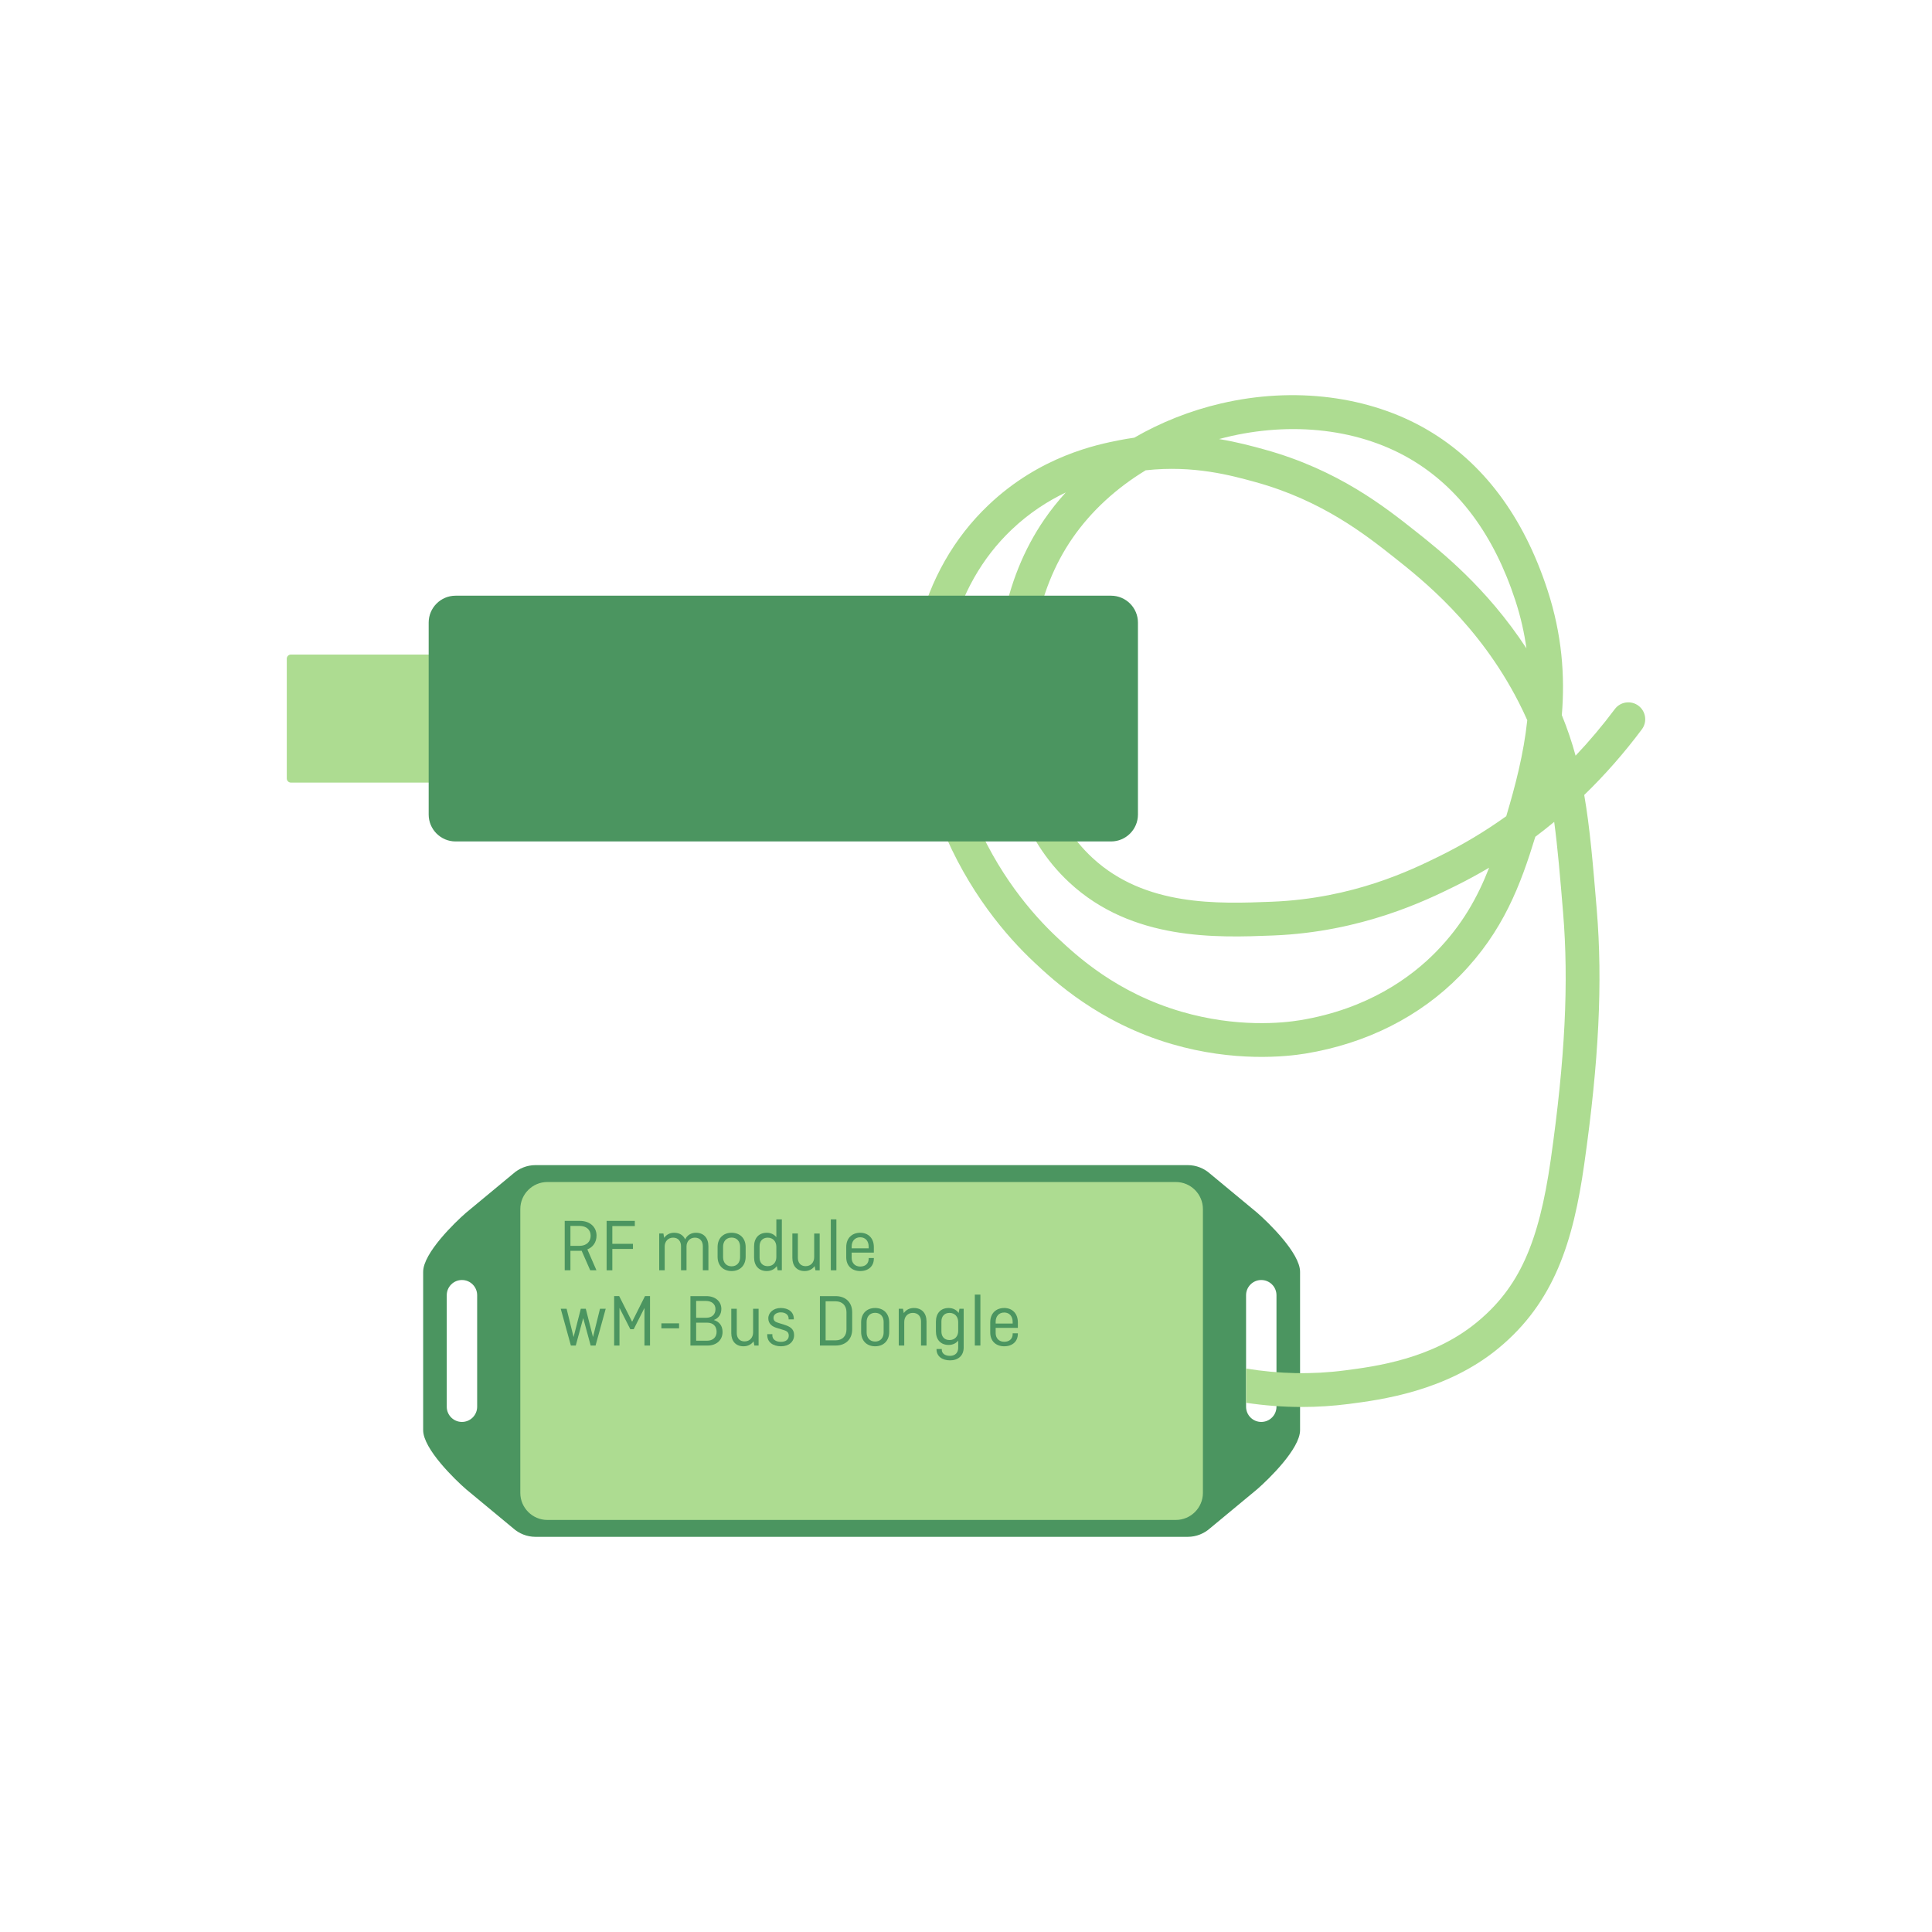
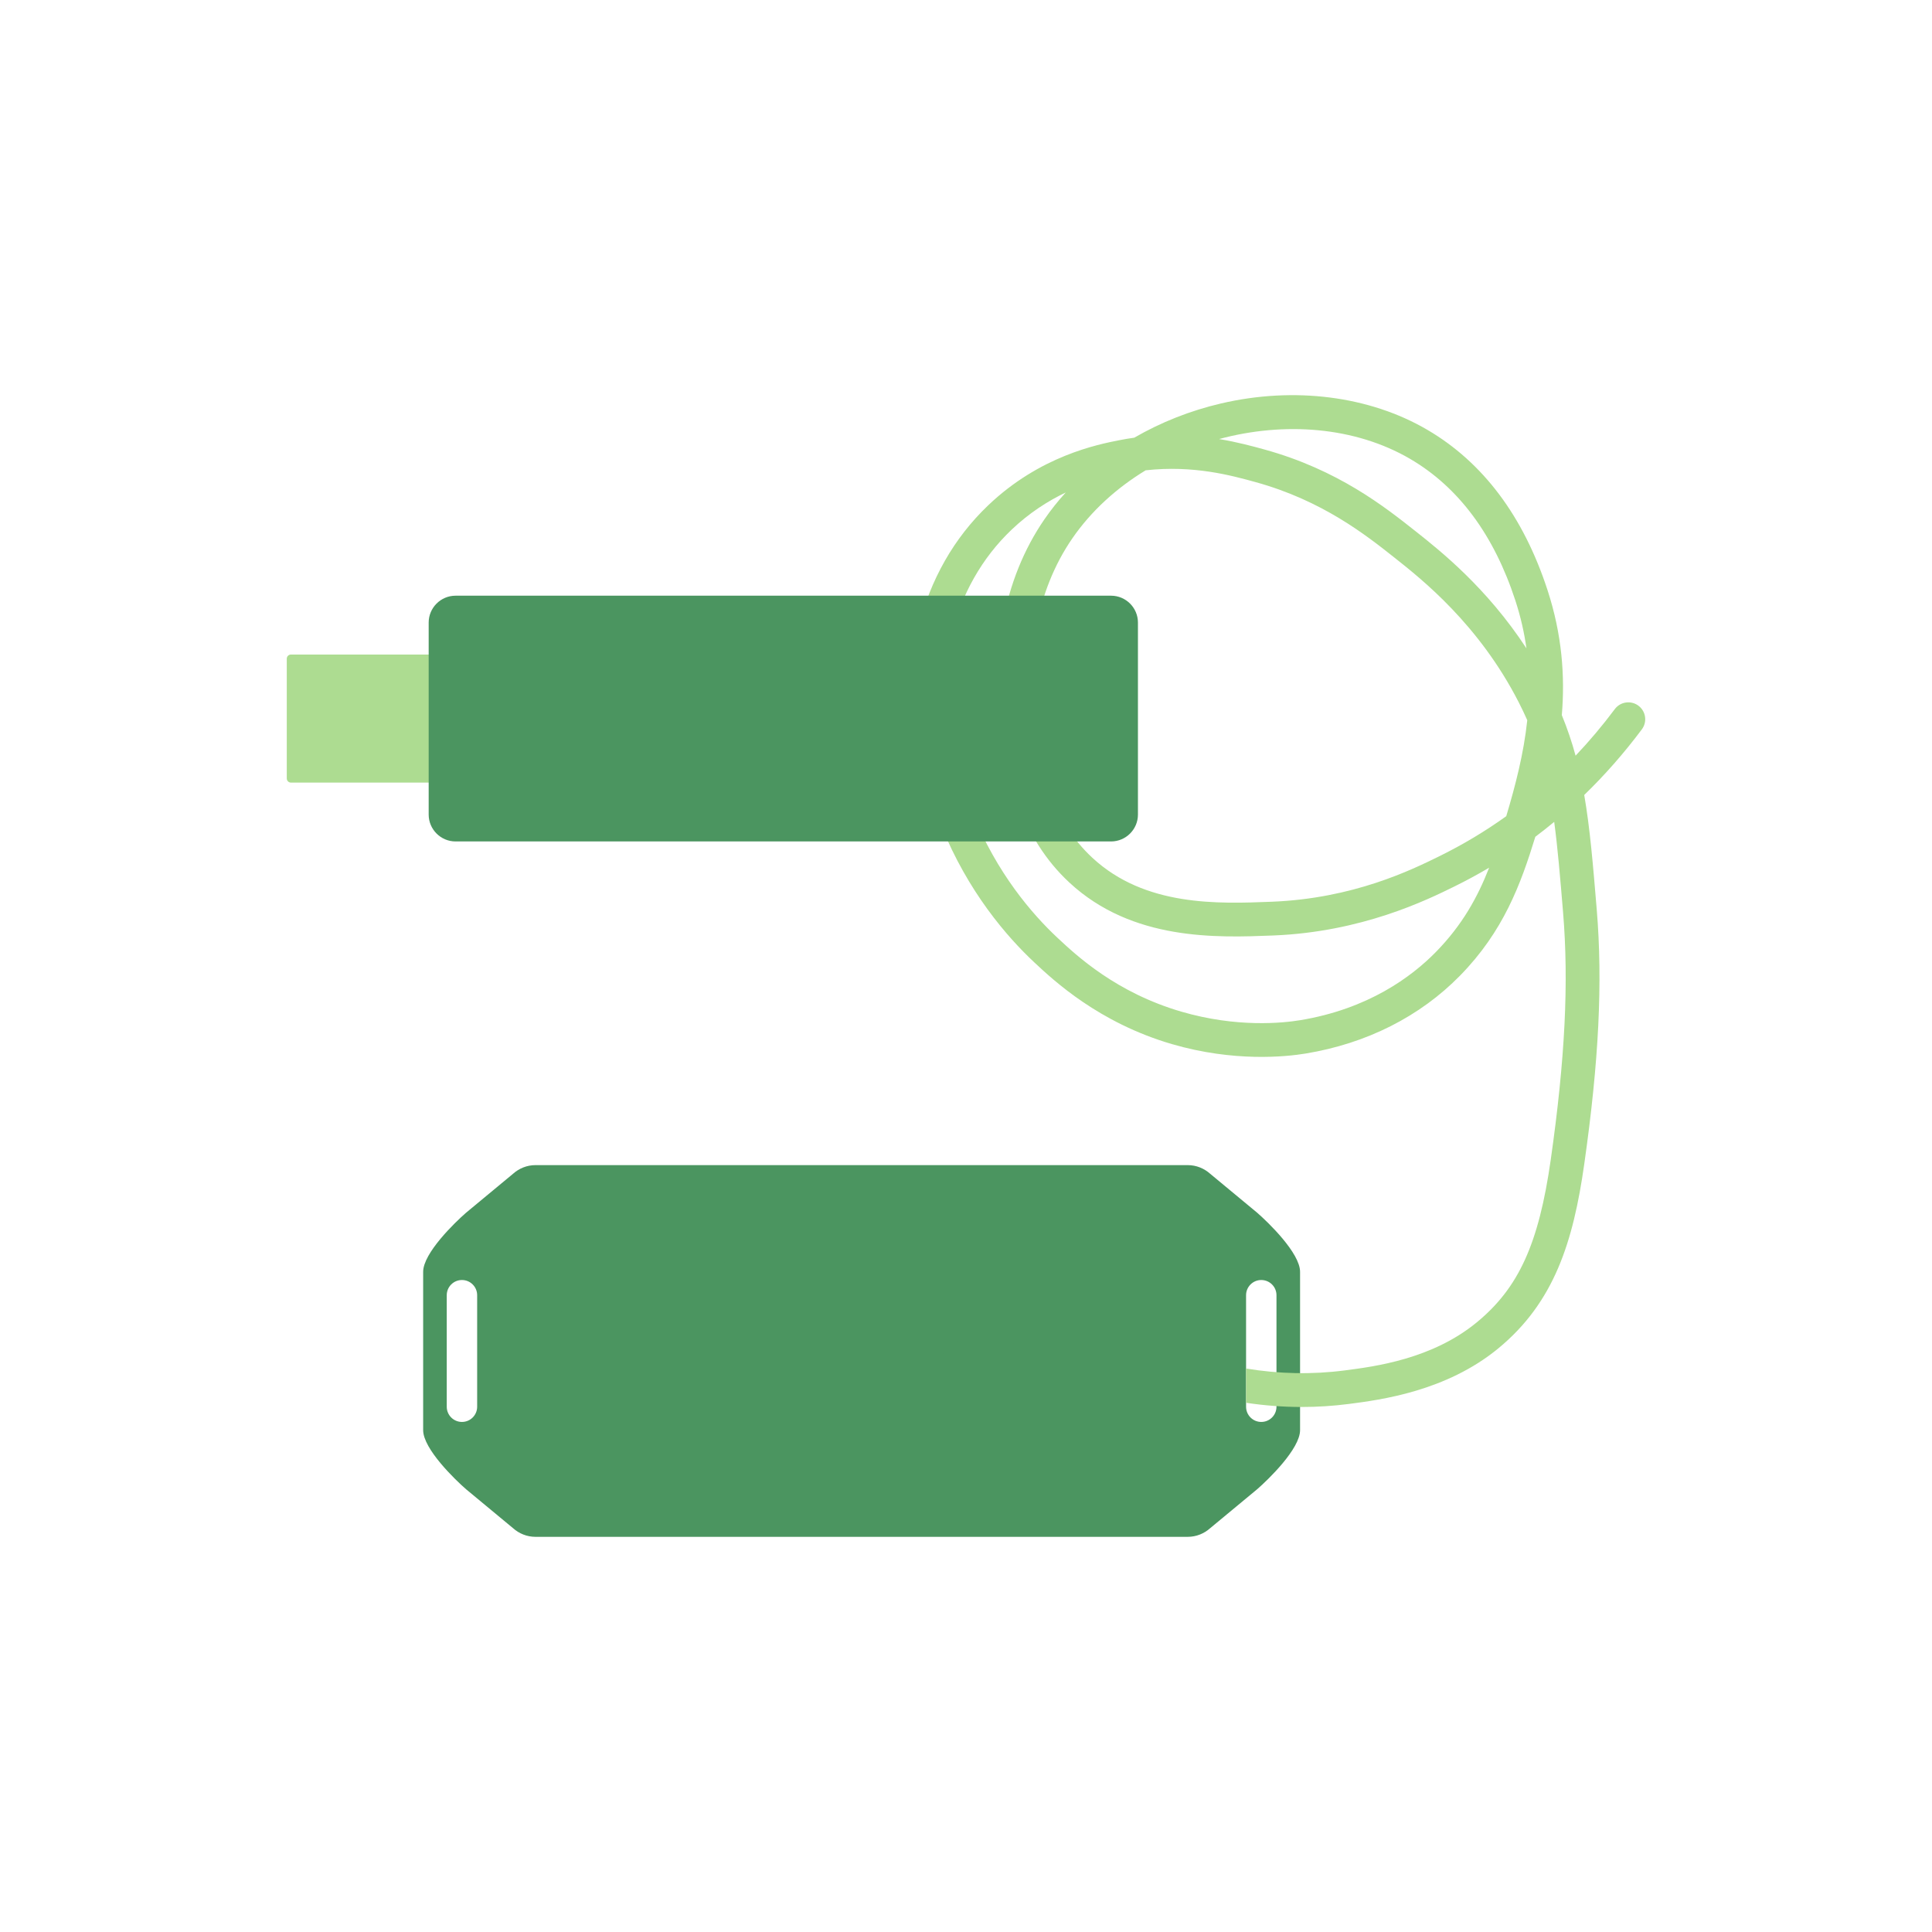
<svg xmlns="http://www.w3.org/2000/svg" version="1.1" id="Layer_3" x="0px" y="0px" width="640px" height="640px" viewBox="0 0 640 640" enable-background="new 0 0 640 640" xml:space="preserve">
  <g>
    <path fill="#4B9560" d="M416.443,401.724l-15.561-12.9c-1.982-1.772-4.586-2.863-7.438-2.863H177.396   c-2.853,0-5.457,1.091-7.439,2.865l-15.56,12.898c-3.677,3.196-14.221,13.378-14.221,19.578v26.227v26.228   c0,6.199,10.544,16.381,14.221,19.578l15.553,12.892c1.983,1.777,4.59,2.87,7.446,2.87h216.047c2.856,0,5.462-1.093,7.445-2.868   l15.555-12.894c3.677-3.196,14.221-13.378,14.221-19.578v-26.228v-26.227C430.664,415.102,420.12,404.92,416.443,401.724z    M158.065,465.999c0,2.782-2.255,5.037-5.037,5.037c-2.782,0-5.037-2.255-5.037-5.037v-36.941c0-2.782,2.255-5.037,5.037-5.037   c2.782,0,5.037,2.255,5.037,5.037V465.999z M422.85,465.999c0,2.782-2.255,5.037-5.037,5.037c-2.782,0-5.037-2.255-5.037-5.037   v-36.941c0-2.782,2.255-5.037,5.037-5.037c2.782,0,5.037,2.255,5.037,5.037V465.999z" />
-     <path fill="#ADDC91" d="M389.526,503.5H181.314c-4.925,0-8.955-4.03-8.955-8.955v-94.031c0-4.925,4.03-8.955,8.955-8.955h208.211   c4.925,0,8.955,4.03,8.955,8.955v94.031C398.481,499.47,394.451,503.5,389.526,503.5z" />
    <path fill="#ADDC91" d="M542.754,233.775c-2.476-1.849-5.983-1.345-7.834,1.131c-4.082,5.46-8.413,10.603-12.985,15.421   c-1.232-4.514-2.72-8.947-4.561-13.434c1.076-12.956,0.073-26.668-4.74-41.417c-7.97-24.433-21.363-42.296-39.807-53.095   c-19.161-11.217-44.081-14.397-68.372-8.726c-10.237,2.391-19.945,6.258-28.717,11.335c-1.625,0.227-3.278,0.503-4.957,0.834   c-7.181,1.415-26.257,5.174-43.454,21.592c-11.311,10.798-19.118,24.506-23.205,40.742c-7.182,28.539,2.499,52.52,7.7,65.404   c8.81,21.82,21.636,36.665,30.845,45.275c6.389,5.975,21.35,19.969,45.539,27.032c20.594,6.013,37.82,4.196,44.268,3.135   c20.213-3.321,37.927-12.264,51.229-25.864c14.302-14.619,20.025-30.076,24.895-45.949c2.119-1.593,4.203-3.236,6.25-4.931   c1.165,8.633,1.969,18.304,2.933,29.893c1.938,23.3,0.683,48.577-4.068,81.957c-3.968,27.878-10.611,42.495-24.509,53.93   c-14.803,12.181-33.667,14.625-43.804,15.936c-10.79,1.395-21.751,1.167-32.624-0.636v11.347c6.136,0.924,12.294,1.395,18.44,1.395   c5.226,0,10.443-0.335,15.624-1.006c10.449-1.352,32.19-4.167,49.477-18.393c18.609-15.312,24.843-35.458,28.478-60.997   c4.874-34.244,6.151-60.293,4.141-84.461c-1.233-14.819-2.237-26.897-4.14-37.879c6.836-6.619,13.208-13.874,19.09-21.74   C545.736,239.134,545.23,235.627,542.754,233.775z M467.171,152.042c16.009,9.373,27.725,25.154,34.82,46.906   c1.762,5.399,2.947,10.672,3.662,15.829c-13.171-20.143-28.57-32.34-36.658-38.744c-10.264-8.128-25.774-20.411-50.121-27.127   c-3.776-1.041-8.874-2.448-15.045-3.464C425.358,139.635,448.794,141.288,467.171,152.042z M475.699,315.315   c-8.105,8.285-22.498,18.94-45.042,22.645c-5.694,0.935-20.925,2.534-39.315-2.836c-21.627-6.315-34.732-18.571-41.03-24.462   c-8.384-7.839-20.067-21.367-28.111-41.292c-5.055-12.521-13.516-33.48-7.225-58.479c3.564-14.158,10.32-26.06,20.08-35.379   c5.953-5.682,12.215-9.617,17.985-12.372c-2.567,2.82-4.928,5.787-7.058,8.883c-13.655,19.844-18.481,46.096-13.588,73.919   c2.054,11.681,5.49,31.23,21.854,46.418c20.864,19.363,48.902,18.265,67.461,17.535c29.432-1.156,50.914-11.728,60.088-16.242   c3.924-1.932,7.757-4.007,11.5-6.223C489.471,297.224,484.394,306.426,475.699,315.315z M498.965,270.375   c-6.985,5.005-14.361,9.421-22.11,13.235c-9.259,4.557-28.525,14.039-55.589,15.101c-17.703,0.7-41.946,1.647-59.402-14.555   c-13.606-12.626-16.517-29.19-18.445-40.151c-4.381-24.912-0.196-48.222,11.785-65.635c6.291-9.142,14.699-16.738,24.314-22.574   c15.846-1.76,28.464,1.718,36.379,3.902c22.156,6.111,36.594,17.546,46.148,25.111c9.047,7.165,27.871,22.075,41.03,47.789   c1.034,2.021,1.981,4.009,2.851,5.98C504.756,249.64,502.005,260.194,498.965,270.375z" />
    <path fill="#ADDC91" d="M155.345,259.243H96.368c-0.753,0-1.368-0.616-1.368-1.368v-39.677c0-0.753,0.615-1.368,1.368-1.368h58.977   c0.752,0,1.368,0.615,1.368,1.368v39.677C156.713,258.627,156.097,259.243,155.345,259.243" />
    <path fill="#4B9560" d="M368.065,278.739H150.898c-4.891,0-8.893-4.002-8.893-8.893v-63.62c0-4.892,4.002-8.893,8.893-8.893   h217.167c4.89,0,8.893,4.001,8.893,8.893v63.62C376.958,274.737,372.955,278.739,368.065,278.739" />
    <g>
      <g>
-         <path fill="#4B9560" d="M195.516,420.804l-2.841-6.479c-0.224,0-0.449,0.024-0.673,0.024h-3.04v6.455h-1.894v-16.373h5.034     c3.19,0,5.507,1.919,5.507,4.885c0,2.193-1.196,3.837-3.04,4.56l3.015,6.928H195.516z M188.962,406.101v6.604h2.99     c2.293,0,3.713-1.346,3.713-3.364c0-1.969-1.42-3.24-3.713-3.24H188.962z" />
-         <path fill="#4B9560" d="M202.844,413.727v7.077h-1.894v-16.373h9.345v1.72h-7.451v5.881h6.828v1.694H202.844z" />
+         <path fill="#4B9560" d="M195.516,420.804l-2.841-6.479c-0.224,0-0.449,0.024-0.673,0.024h-3.04v6.455h-1.894v-16.373c3.19,0,5.507,1.919,5.507,4.885c0,2.193-1.196,3.837-3.04,4.56l3.015,6.928H195.516z M188.962,406.101v6.604h2.99     c2.293,0,3.713-1.346,3.713-3.364c0-1.969-1.42-3.24-3.713-3.24H188.962z" />
        <path fill="#4B9560" d="M218.371,420.804v-12.186h1.395l0.249,1.445c0.723-1.072,1.869-1.695,3.289-1.695     c1.769,0,3.04,0.798,3.663,2.193c0.648-1.37,1.944-2.193,3.564-2.193c2.617,0,4.137,1.744,4.137,4.461v7.974h-1.844v-7.999     c0-1.57-0.897-2.816-2.617-2.816c-1.694,0-2.766,1.271-2.791,2.866v7.949h-1.819v-7.999c0-1.57-0.897-2.816-2.617-2.816     c-1.694,0-2.791,1.271-2.791,2.916v7.899H218.371z" />
        <path fill="#4B9560" d="M247.006,416.318c0,2.916-1.894,4.735-4.66,4.735c-2.766,0-4.635-1.819-4.635-4.735v-3.215     c0-2.915,1.869-4.735,4.635-4.735c2.766,0,4.66,1.819,4.66,4.735V416.318z M239.53,416.468c0,1.72,1.022,3.015,2.816,3.015     c1.794,0,2.816-1.295,2.816-3.015v-3.489c0-1.719-1.022-3.015-2.816-3.015c-1.794,0-2.816,1.296-2.816,3.015V416.468z" />
-         <path fill="#4B9560" d="M257.324,419.409c-0.723,1.022-1.894,1.645-3.314,1.645c-2.642,0-4.211-1.769-4.211-4.511v-3.663     c0-2.742,1.57-4.511,4.211-4.511c1.346,0,2.442,0.548,3.165,1.47v-5.906h1.819v16.871h-1.395L257.324,419.409z M257.175,416.443     v-3.439c0-1.694-1.071-3.015-2.866-3.015c-1.769,0-2.691,1.246-2.691,2.816v3.813c0,1.595,0.922,2.816,2.691,2.816     C256.103,419.434,257.175,418.138,257.175,416.443z" />
-         <path fill="#4B9560" d="M262.484,408.618h1.819v8.074c0,1.545,0.872,2.742,2.567,2.742c1.769,0,2.841-1.296,2.841-2.99v-7.825     h1.819v12.186h-1.396l-0.274-1.395c-0.723,1.022-1.894,1.645-3.314,1.645c-2.592,0-4.062-1.72-4.062-4.361V408.618z" />
        <path fill="#4B9560" d="M277.064,403.933v16.871h-1.844v-16.871H277.064z" />
        <path fill="#4B9560" d="M289.474,416.742v0.174c0,2.566-1.844,4.137-4.511,4.137c-2.766,0-4.635-1.745-4.635-4.536v-3.414     c0-2.915,1.869-4.735,4.635-4.735c2.666,0,4.511,1.819,4.511,4.735v1.844h-7.351v1.744c0,1.62,1.047,2.866,2.841,2.866     c1.844,0,2.791-1.122,2.791-2.542v-0.274H289.474z M282.123,413.528h5.632v-0.598c0-1.744-1.022-3.065-2.791-3.065     c-1.819,0-2.841,1.32-2.841,3.065V413.528z" />
        <path fill="#4B9560" d="M190.009,442.911l2.392-9.37h1.645l2.392,9.37l2.318-9.37h1.894l-3.364,12.186h-1.62l-2.467-9.096     l-2.467,9.096h-1.62l-3.364-12.186h1.944L190.009,442.911z" />
        <path fill="#4B9560" d="M205.212,433.242v12.485h-1.769v-16.373h1.67l4.286,8.498l4.261-8.498h1.67v16.373h-1.844v-12.46     l-3.564,7.053H208.8L205.212,433.242z" />
        <path fill="#4B9560" d="M219.094,438.376h5.856v1.645h-5.856V438.376z" />
        <path fill="#4B9560" d="M228.714,429.355h5.258c2.891,0,4.984,1.67,4.984,4.236c0,1.819-0.922,3.065-2.467,3.664v0.025     c1.794,0.548,2.866,1.894,2.866,3.962c0,2.716-2.068,4.486-4.934,4.486h-5.707V429.355z M230.608,430.949v5.582h3.289     c1.919,0,3.115-1.072,3.115-2.866c0-1.67-1.246-2.716-3.215-2.716H230.608z M230.608,438.152v5.981h3.588     c1.994,0,3.19-1.171,3.19-2.965c0-1.844-1.171-3.015-3.09-3.015H230.608z" />
        <path fill="#4B9560" d="M242.248,433.542h1.819v8.074c0,1.545,0.872,2.742,2.567,2.742c1.769,0,2.841-1.296,2.841-2.99v-7.825     h1.819v12.186h-1.396l-0.274-1.395c-0.723,1.022-1.894,1.645-3.314,1.645c-2.592,0-4.062-1.72-4.062-4.361V433.542z" />
        <path fill="#4B9560" d="M255.855,441.964v0.424c0,1.221,1.047,2.118,2.841,2.118c1.695,0,2.592-0.847,2.592-2.044     c0-0.997-0.473-1.495-1.62-1.844l-2.343-0.723c-1.42-0.424-2.816-1.296-2.816-3.19c0-1.844,1.67-3.414,4.112-3.414     c2.567,0,4.336,1.321,4.336,3.564v0.199h-1.719v-0.299c0-1.122-0.947-2.019-2.617-2.019c-1.121,0-2.392,0.573-2.392,1.819     c0,0.822,0.449,1.32,1.47,1.62l2.068,0.648c1.819,0.573,3.289,1.321,3.289,3.439c0,2.193-1.695,3.713-4.336,3.713     c-2.666,0-4.56-1.396-4.56-3.689v-0.324H255.855z" />
        <path fill="#4B9560" d="M282.297,434.713v5.657c0,3.29-2.168,5.358-5.507,5.358h-5.183v-16.373h5.183     C280.129,429.355,282.297,431.423,282.297,434.713z M273.5,431.075v12.933h3.289c2.318,0,3.613-1.496,3.613-3.589v-5.757     c0-2.093-1.296-3.588-3.613-3.588H273.5z" />
-         <path fill="#4B9560" d="M294.559,441.241c0,2.916-1.894,4.735-4.66,4.735c-2.766,0-4.635-1.819-4.635-4.735v-3.215     c0-2.915,1.869-4.735,4.635-4.735c2.766,0,4.66,1.819,4.66,4.735V441.241z M287.083,441.391c0,1.72,1.022,3.015,2.816,3.015     c1.794,0,2.816-1.295,2.816-3.015v-3.489c0-1.719-1.022-3.015-2.816-3.015c-1.794,0-2.816,1.296-2.816,3.015V441.391z" />
        <path fill="#4B9560" d="M297.725,445.727v-12.186h1.395l0.274,1.445c0.723-1.072,1.894-1.695,3.339-1.695     c2.666,0,4.187,1.744,4.187,4.461v7.974h-1.819v-7.999c0-1.57-0.922-2.816-2.691-2.816c-1.794,0-2.866,1.321-2.866,3.015v7.8     H297.725z" />
        <path fill="#4B9560" d="M310.037,437.803c0-2.742,1.57-4.511,4.211-4.511c1.445,0,2.592,0.623,3.314,1.645l0.274-1.395h1.395     V446.4c0,2.691-1.844,4.236-4.51,4.236c-2.691,0-4.486-1.42-4.486-3.638v-0.124h1.744v0.249c0,1.097,0.897,2.019,2.716,2.019     c1.744,0,2.716-1.072,2.716-2.641v-2.418c-0.723,0.922-1.819,1.445-3.165,1.445c-2.641,0-4.211-1.769-4.211-4.486V437.803z      M317.413,440.918v-2.99c0-1.694-1.071-3.015-2.866-3.015c-1.769,0-2.691,1.246-2.691,2.816v3.364     c0,1.595,0.922,2.816,2.691,2.816C316.342,443.908,317.413,442.613,317.413,440.918z" />
        <path fill="#4B9560" d="M324.766,428.856v16.871h-1.844v-16.871H324.766z" />
        <path fill="#4B9560" d="M337.177,441.665v0.174c0,2.566-1.844,4.137-4.511,4.137c-2.766,0-4.635-1.745-4.635-4.536v-3.414     c0-2.915,1.869-4.735,4.635-4.735c2.666,0,4.511,1.819,4.511,4.735v1.844h-7.351v1.744c0,1.62,1.047,2.866,2.841,2.866     c1.844,0,2.791-1.122,2.791-2.542v-0.274H337.177z M329.825,438.451h5.632v-0.598c0-1.744-1.022-3.065-2.791-3.065     c-1.819,0-2.841,1.32-2.841,3.065V438.451z" />
      </g>
    </g>
  </g>
</svg>